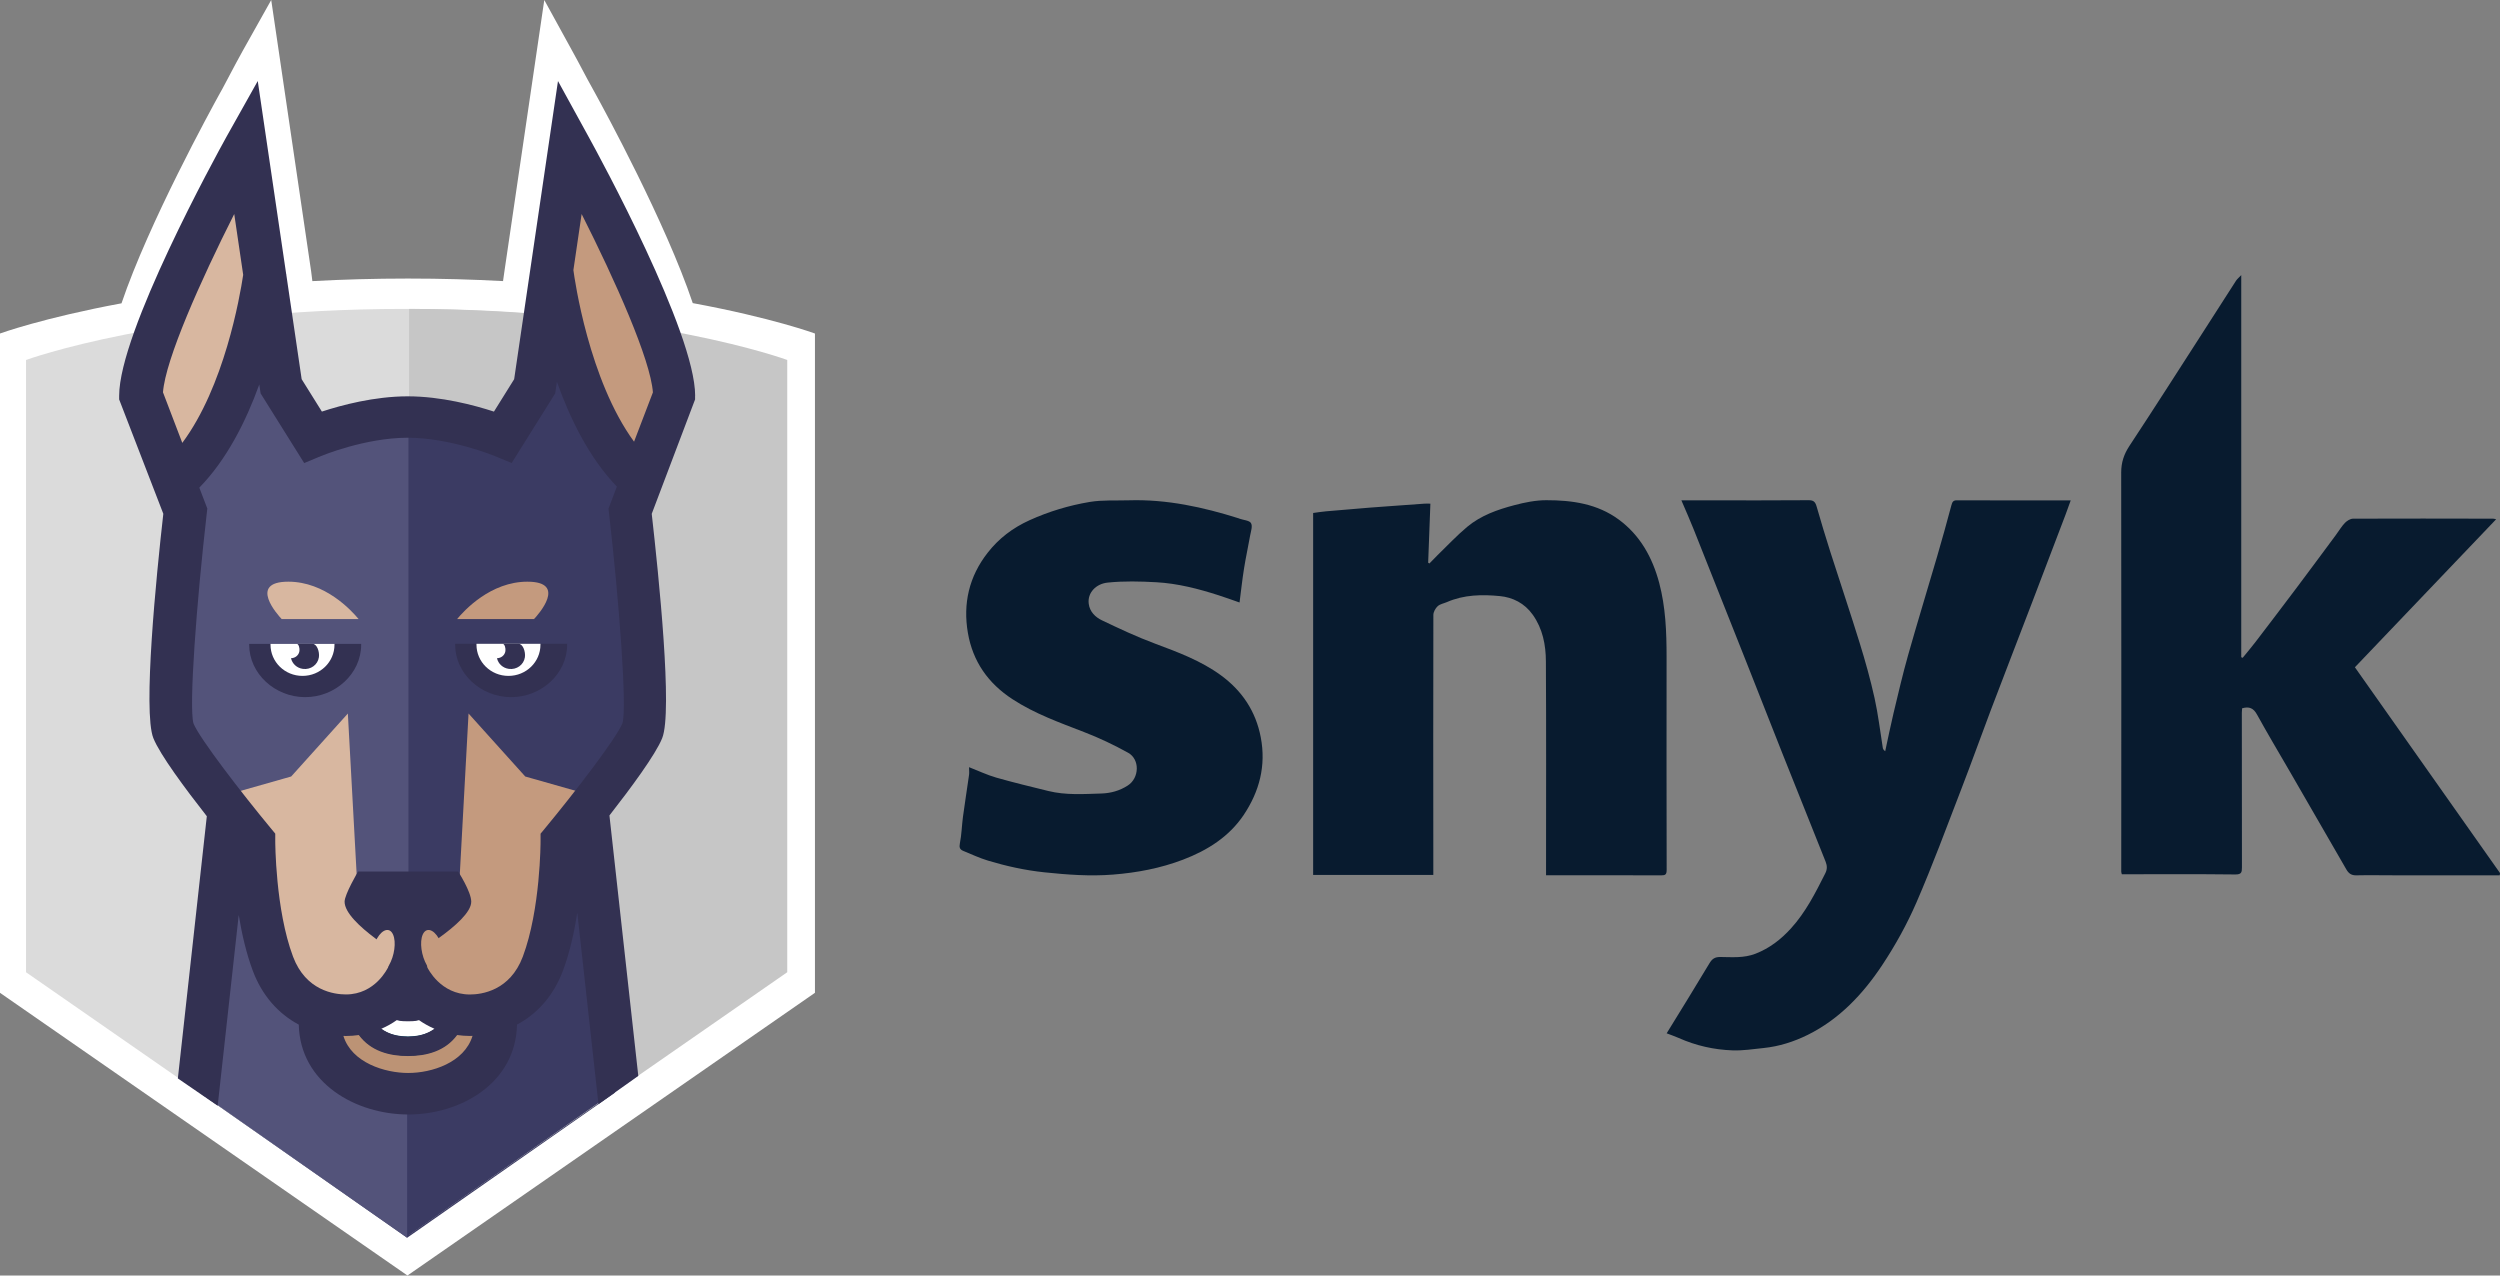
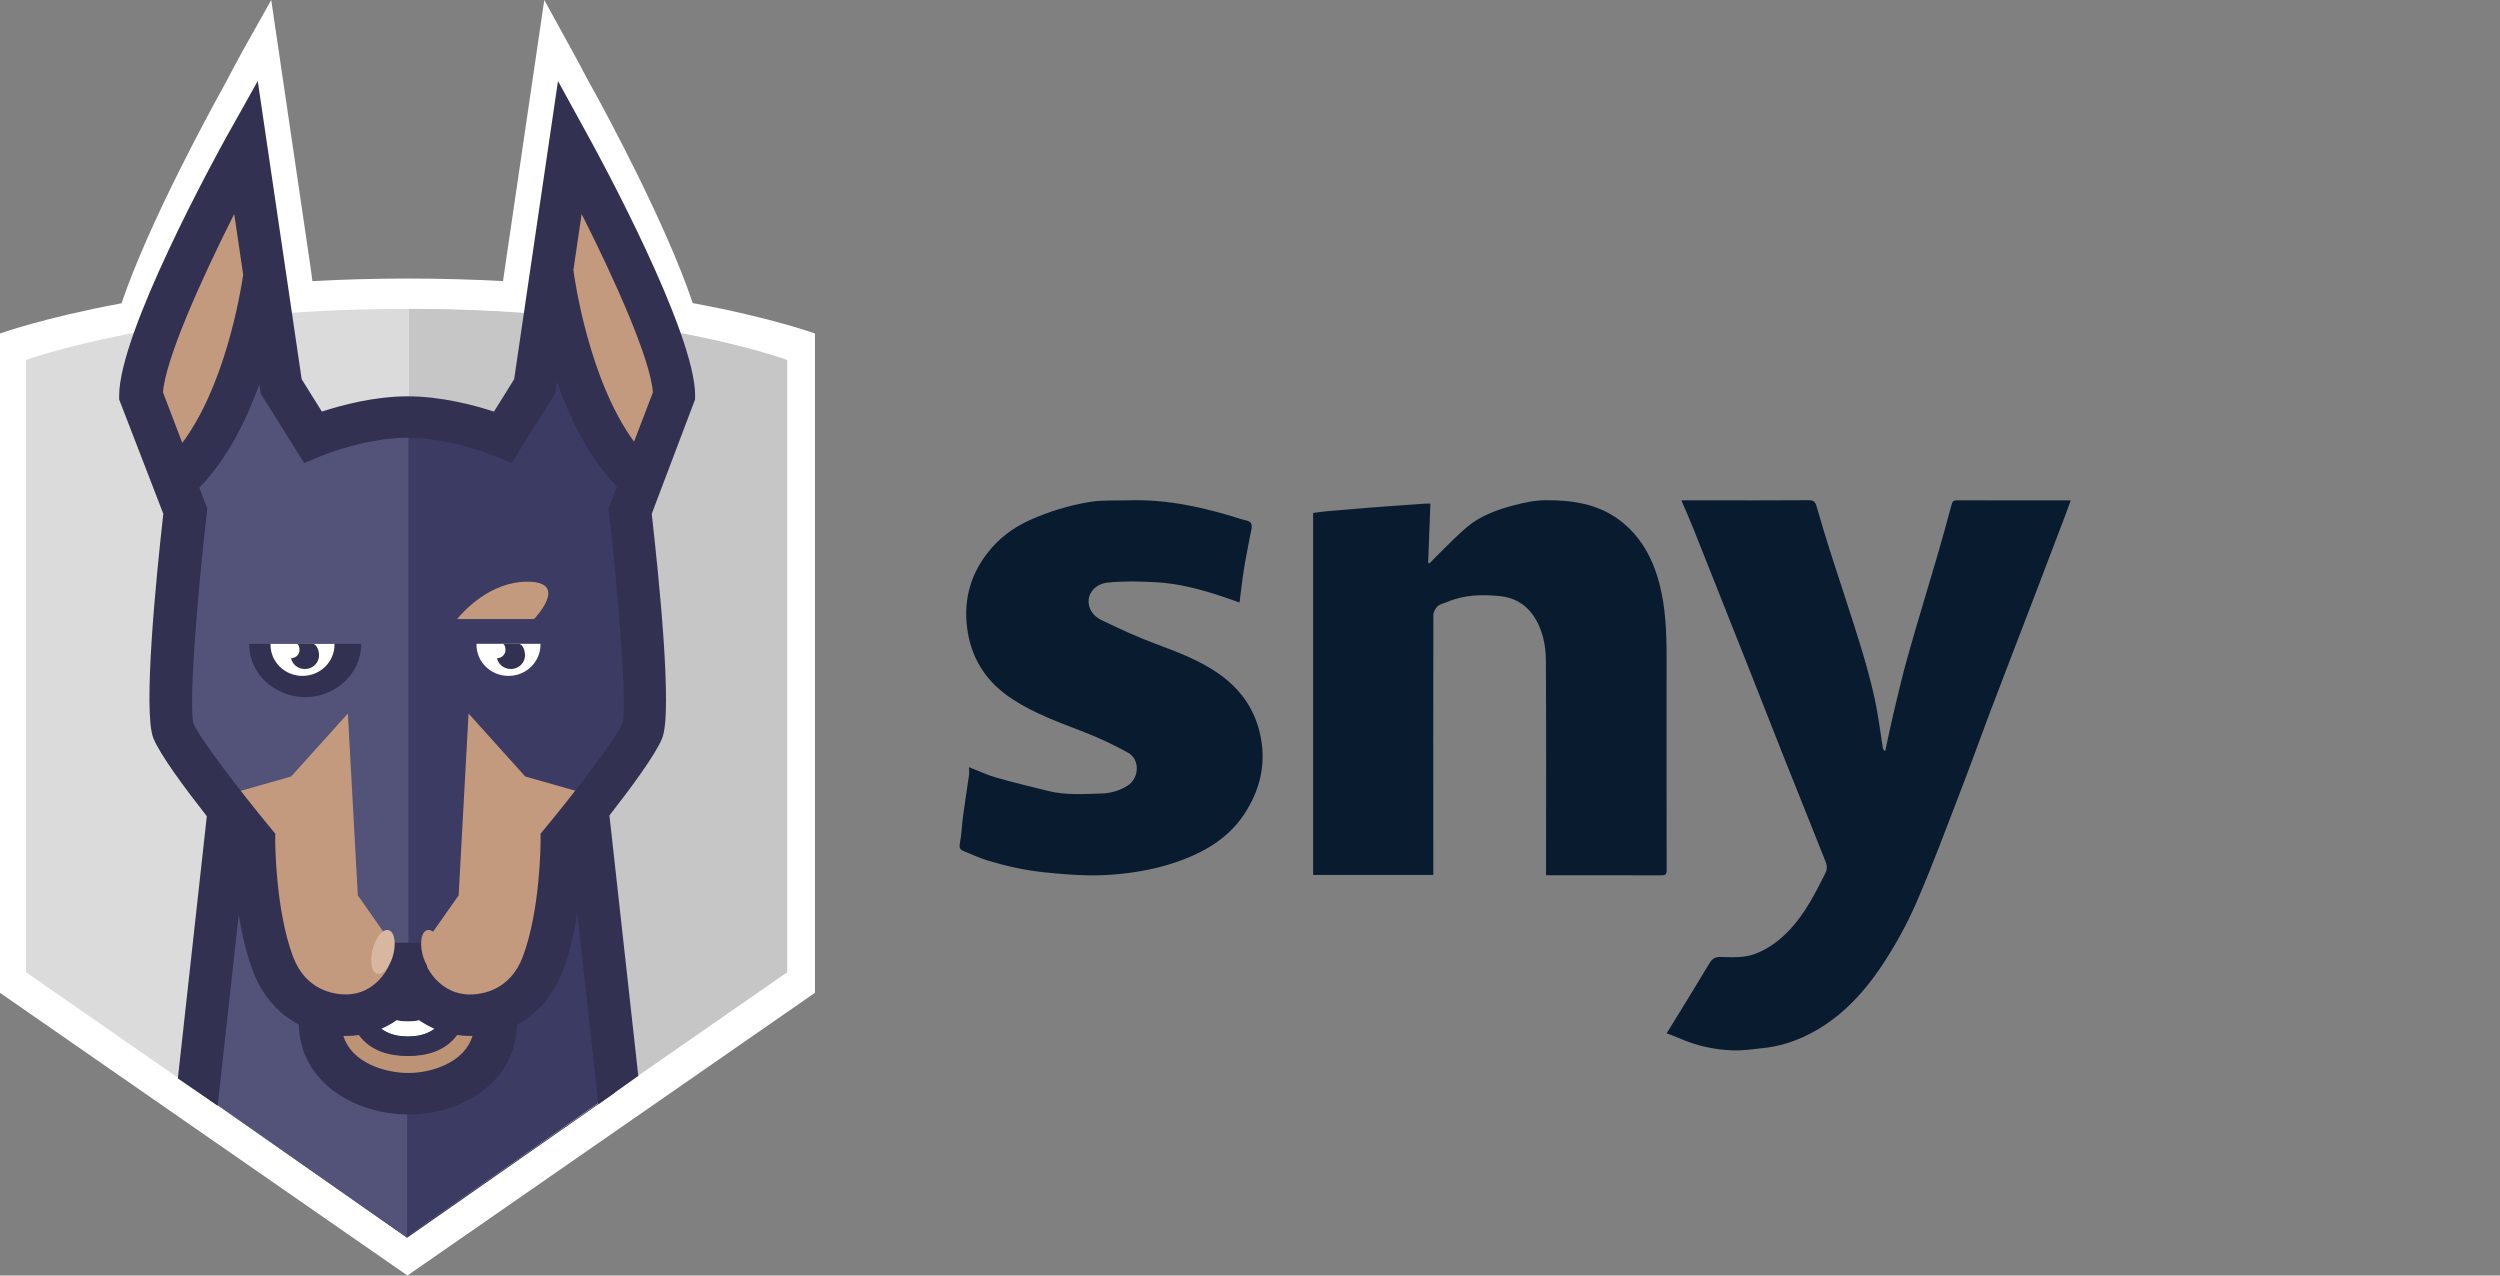
<svg xmlns="http://www.w3.org/2000/svg" width="98" height="50" viewBox="0 0 98 50" fill="none">
  <rect x="0" y="0" width="98" height="50" fill="#808080" stroke="none" />
-   <path d="M92.313 26.158C94.21 28.846 96.103 31.529 97.994 34.215C98.011 34.238 97.988 34.288 97.986 34.312C96.584 34.312 95.2 34.312 93.813 34.312C93.332 34.312 92.85 34.302 92.369 34.313C92.173 34.319 92.065 34.236 91.974 34.077C91.239 32.798 90.499 31.521 89.762 30.246C89.332 29.503 88.891 28.767 88.477 28.014C88.339 27.76 88.169 27.683 87.89 27.766C87.886 27.822 87.88 27.883 87.88 27.943C87.88 29.961 87.879 31.977 87.884 33.996C87.884 34.194 87.869 34.281 87.619 34.279C86.144 34.261 84.669 34.271 83.176 34.271C83.171 34.244 83.153 34.208 83.153 34.171C83.153 28.956 83.161 23.741 83.151 18.526C83.151 18.129 83.257 17.809 83.473 17.48C84.439 16.015 85.383 14.536 86.332 13.061C86.773 12.377 87.208 11.689 87.651 11.006C87.696 10.936 87.765 10.884 87.857 10.784V25.763C87.877 25.771 87.894 25.778 87.913 25.786C88.079 25.58 88.252 25.38 88.412 25.17C88.955 24.459 89.496 23.749 90.033 23.034C90.549 22.347 91.06 21.655 91.572 20.964C91.687 20.808 91.787 20.637 91.92 20.498C92.001 20.415 92.132 20.332 92.242 20.332C94.071 20.325 95.9 20.328 97.73 20.332C97.759 20.332 97.788 20.342 97.849 20.355C95.987 22.304 94.146 24.234 92.307 26.162L92.313 26.158Z" fill="#081B2F" />
  <path d="M65.91 19.614C66.333 19.614 66.702 19.614 67.073 19.614C68.351 19.614 69.629 19.618 70.907 19.608C71.083 19.608 71.156 19.67 71.206 19.837C71.38 20.44 71.56 21.043 71.751 21.64C72.132 22.833 72.533 24.017 72.902 25.214C73.122 25.922 73.322 26.641 73.483 27.366C73.625 28.007 73.701 28.662 73.805 29.311C73.813 29.356 73.832 29.398 73.9 29.448C74.01 28.946 74.11 28.442 74.229 27.945C74.411 27.186 74.587 26.426 74.799 25.677C75.163 24.39 75.556 23.112 75.931 21.828C76.128 21.155 76.316 20.478 76.497 19.799C76.531 19.672 76.571 19.61 76.711 19.612C78.178 19.618 79.644 19.616 81.172 19.616C81.098 19.819 81.035 19.998 80.969 20.175C80.537 21.312 80.104 22.449 79.67 23.585C79.129 25.001 78.58 26.414 78.042 27.831C77.65 28.866 77.279 29.91 76.88 30.941C76.308 32.424 75.757 33.919 75.125 35.376C74.754 36.23 74.297 37.056 73.786 37.827C73.027 38.973 72.097 39.955 70.865 40.566C70.314 40.838 69.737 41.021 69.129 41.083C68.726 41.125 68.32 41.189 67.919 41.175C67.188 41.149 66.478 40.99 65.801 40.687C65.644 40.617 65.481 40.564 65.333 40.506C65.909 39.568 66.467 38.672 67.008 37.765C67.116 37.584 67.224 37.514 67.431 37.514C67.894 37.518 68.358 37.564 68.817 37.385C69.366 37.172 69.814 36.825 70.208 36.391C70.782 35.76 71.166 35 71.55 34.237C71.632 34.076 71.626 33.937 71.564 33.778C70.996 32.36 70.428 30.943 69.865 29.523C69.388 28.321 68.919 27.117 68.442 25.914C67.762 24.198 67.082 22.48 66.399 20.767C66.251 20.396 66.09 20.032 65.914 19.622L65.91 19.614Z" fill="#081B2F" />
  <path d="M60.605 34.31C60.605 34.206 60.605 34.117 60.605 34.028C60.605 31.327 60.615 28.626 60.599 25.925C60.596 25.278 60.474 24.648 60.085 24.099C59.761 23.642 59.298 23.417 58.798 23.367C58.101 23.299 57.39 23.309 56.719 23.602C56.597 23.655 56.451 23.677 56.357 23.763C56.27 23.842 56.188 23.988 56.188 24.105C56.18 27.299 56.184 30.495 56.186 33.689C56.186 33.886 56.186 34.081 56.186 34.298H51.475V20.109C51.639 20.087 51.806 20.059 51.976 20.044C52.546 19.994 53.114 19.948 53.683 19.9C53.941 19.878 54.2 19.863 54.457 19.843C54.918 19.809 55.382 19.775 55.843 19.743C55.913 19.739 55.984 19.743 56.071 19.743C56.041 20.523 56.012 21.291 55.984 22.058C56.001 22.068 56.016 22.078 56.033 22.088C56.134 21.983 56.235 21.877 56.338 21.776C56.727 21.4 57.099 21 57.512 20.654C58.05 20.205 58.701 19.976 59.361 19.803C59.77 19.694 60.199 19.608 60.62 19.608C61.625 19.608 62.614 19.745 63.46 20.37C64.289 20.982 64.775 21.848 65.042 22.854C65.293 23.803 65.33 24.773 65.33 25.75C65.328 28.532 65.326 31.317 65.333 34.099C65.333 34.284 65.28 34.314 65.116 34.314C63.624 34.308 62.132 34.31 60.605 34.31Z" fill="#081B2F" />
  <path d="M37.991 30.075C38.372 30.224 38.704 30.382 39.052 30.482C39.728 30.675 40.412 30.839 41.094 31.007C41.782 31.177 42.485 31.126 43.181 31.105C43.537 31.093 43.887 31.001 44.209 30.792C44.666 30.497 44.69 29.766 44.221 29.507C43.666 29.2 43.086 28.924 42.493 28.696C41.531 28.323 40.559 27.977 39.692 27.41C38.724 26.781 38.132 25.919 37.941 24.809C37.744 23.659 37.987 22.6 38.716 21.668C39.146 21.115 39.694 20.693 40.36 20.392C41.116 20.05 41.899 19.814 42.712 19.677C43.215 19.593 43.74 19.628 44.255 19.612C45.742 19.567 47.167 19.88 48.567 20.322C48.575 20.323 48.581 20.331 48.59 20.333C48.746 20.388 48.976 20.4 49.038 20.505C49.109 20.622 49.036 20.826 49.006 20.99C48.93 21.425 48.833 21.857 48.765 22.293C48.696 22.723 48.65 23.157 48.59 23.618C48.302 23.518 48.03 23.418 47.757 23.331C46.968 23.078 46.163 22.871 45.332 22.824C44.696 22.789 44.05 22.772 43.418 22.838C42.965 22.885 42.623 23.235 42.678 23.666C42.716 23.979 42.937 24.194 43.201 24.319C43.883 24.645 44.571 24.968 45.282 25.232C46.183 25.568 47.082 25.904 47.855 26.468C48.69 27.078 49.225 27.879 49.421 28.897C49.636 30.015 49.37 31.025 48.751 31.949C48.181 32.797 47.338 33.332 46.372 33.7C45.489 34.036 44.575 34.209 43.63 34.284C42.722 34.356 41.831 34.288 40.931 34.194C40.177 34.114 39.45 33.953 38.732 33.737C38.4 33.637 38.084 33.489 37.762 33.356C37.625 33.301 37.595 33.219 37.627 33.061C37.696 32.719 37.702 32.365 37.748 32.019C37.822 31.47 37.909 30.923 37.987 30.374C37.999 30.288 37.987 30.198 37.987 30.077L37.991 30.075Z" fill="#081B2F" />
  <g clip-path="url(#clip0_113_3919)">
    <path d="M27.156 11.882C26.092 8.719 23.672 4.277 23.328 3.652L23.027 3.105C22.731 2.541 22.51 2.137 22.427 1.987L21.336 0L19.774 10.632L19.719 11.019C18.551 10.956 17.308 10.919 15.992 10.919C14.677 10.919 13.419 10.956 12.245 11.02L12.196 10.632L11.648 6.905C11.648 6.899 10.632 0 10.632 0L9.519 1.985C9.418 2.168 9.115 2.72 8.719 3.479L8.623 3.65C8.278 4.277 5.834 8.728 4.763 11.89C1.674 12.463 -0.001 13.074 -0.001 13.074V38.918L15.972 50L31.946 38.918V13.074C31.946 13.074 30.266 12.456 27.156 11.882Z" fill="white" />
    <path d="M22.845 31.947H15.96V20.655L8.974 31.616L7.887 42.873L15.852 48.444L15.96 48.52L24.105 42.832L22.845 31.947Z" fill="#3B3B63" />
    <path d="M15.841 48.404L1.02 38.112V14.111C1.02 14.111 6.5 12.109 15.863 12.109C25.224 12.109 30.666 14.111 30.666 14.111V38.112L15.842 48.404H15.841Z" fill="#DBDBDB" />
    <path d="M16.057 12.109C16.05 12.109 16.044 12.109 16.037 12.109V48.403L30.86 38.111V14.111C30.86 14.111 25.419 12.109 16.057 12.109Z" fill="#C6C6C6" />
    <path d="M24.065 42.809L22.807 31.947H15.921V48.494L24.065 42.809Z" fill="#3B3B63" />
    <path d="M7.887 42.873L15.96 48.52V20.655L8.974 31.616L7.887 42.873Z" fill="#53537A" />
    <path d="M19.434 39.663C19.434 41.526 17.648 42.45 16.009 42.45C14.369 42.45 12.547 41.527 12.547 39.663" fill="#BC9375" />
    <path d="M18.43 38.608C18.43 40.792 17.222 41.377 15.991 41.377C14.761 41.377 13.551 40.792 13.551 38.608" fill="#073251" />
    <path d="M15.991 40.627C14.676 40.627 14.036 39.687 14.036 37.755H14.663C14.663 40.017 15.56 40.017 15.991 40.017C16.422 40.017 17.319 40.017 17.319 37.755H17.947C17.947 39.687 17.306 40.627 15.991 40.627Z" fill="white" />
    <path d="M26.434 15.493C26.434 13.137 22.344 5.723 22.344 5.723L20.962 15.125L19.72 17.11L15.999 17.257L15.984 17.286V17.257L12.262 17.11L11.021 15.125L9.638 5.723C9.638 5.723 5.548 13.137 5.548 15.493L7.277 20.021C7.277 20.021 6.404 27.626 6.803 28.622C7.199 29.617 9.956 32.949 9.956 32.949C9.956 32.949 9.947 35.748 10.702 37.761C11.241 39.199 12.427 39.781 13.564 39.781C15.303 39.781 15.985 38.226 15.985 38.226C15.985 38.226 16.682 39.781 18.422 39.781C19.558 39.781 20.743 39.199 21.282 37.761C22.036 35.749 22.029 32.949 22.029 32.949C22.029 32.949 24.784 29.619 25.182 28.622C25.58 27.626 24.708 20.021 24.708 20.021L26.435 15.493H26.434Z" fill="#C49A7E" />
-     <path d="M15.991 17.273L15.984 17.287V17.258L12.262 17.111L11.022 15.126L9.638 5.724C9.638 5.724 5.548 13.138 5.548 15.494L7.275 20.022C7.275 20.022 6.403 27.627 6.801 28.623C7.199 29.619 9.955 32.95 9.955 32.95C9.955 32.95 9.947 35.749 10.701 37.762C11.24 39.2 12.427 39.782 13.561 39.782C15.302 39.782 15.984 38.227 15.984 38.227C15.984 38.227 15.987 38.233 15.991 38.242V17.273Z" fill="#D8B7A0" />
    <path d="M24.744 20.466C24.427 19.821 24.878 18.292 24.878 18.292C22.296 15.714 21.649 10.34 21.649 10.34C21.168 12.034 20.119 17.028 20.119 17.028C20.119 17.028 18.191 16.328 16 16.325H15.984C15.863 16.325 15.744 16.328 15.626 16.332V37.403L15.789 37.636V37.522H15.89H16.091H16.193V37.636L17.979 35.098L18.367 27.97L20.59 30.439L23.453 31.252C23.453 31.252 24.523 30.509 24.523 30.511C24.979 29.891 25.128 29.363 25.24 29.089C25.638 28.092 24.744 20.465 24.744 20.465" fill="#3B3B63" />
    <path d="M16.011 16.325C16.011 16.325 16.006 16.325 16.003 16.325C13.81 16.328 11.883 17.028 11.883 17.028C11.883 17.028 10.835 12.034 10.353 10.34C10.353 10.34 9.708 15.715 7.124 18.292C7.124 18.292 7.575 19.821 7.258 20.466C7.258 20.466 6.364 28.093 6.763 29.089C6.872 29.363 7.025 29.891 7.479 30.511C7.479 30.509 8.551 31.252 8.551 31.252L11.414 30.439L13.636 27.97L14.026 35.098L15.81 37.636V37.522H15.912H16.012V16.326L16.011 16.325Z" fill="#53537A" />
-     <path d="M21.186 25.237H17.842V25.271C17.842 26.408 18.851 27.328 20.037 27.328C21.223 27.328 22.232 26.408 22.232 25.271V25.237H21.186Z" fill="#333152" />
    <path d="M18.678 25.237V25.271C18.678 25.947 19.237 26.495 19.932 26.495C20.627 26.495 21.186 25.948 21.186 25.271V25.237H18.677H18.678Z" fill="white" />
    <path d="M20.319 25.237H19.731C19.731 25.237 19.72 25.239 19.715 25.24C19.787 25.255 19.828 25.416 19.812 25.522C19.789 25.686 19.645 25.8 19.482 25.802C19.529 26.016 19.709 26.188 19.947 26.22C20.252 26.262 20.532 26.059 20.576 25.764C20.607 25.546 20.5 25.235 20.32 25.235" fill="#333152" />
    <path d="M13.112 25.237H9.768V25.271C9.768 26.408 10.778 27.328 11.963 27.328C13.147 27.328 14.158 26.408 14.158 25.271V25.237H13.112Z" fill="#333152" />
    <path d="M10.604 25.237V25.271C10.604 25.947 11.164 26.495 11.858 26.495C12.552 26.495 13.112 25.948 13.112 25.271V25.237H10.604Z" fill="white" />
    <path d="M12.245 25.237H11.656C11.656 25.237 11.646 25.239 11.641 25.24C11.713 25.255 11.753 25.416 11.738 25.522C11.714 25.686 11.572 25.8 11.407 25.802C11.456 26.016 11.634 26.188 11.873 26.22C12.177 26.262 12.458 26.059 12.501 25.764C12.532 25.546 12.424 25.235 12.245 25.235" fill="#333152" />
    <path d="M20.934 24.267C21.074 24.118 22.267 22.802 20.672 22.802C19.231 22.802 18.194 23.933 17.919 24.267H20.934Z" fill="#C49A7E" />
-     <path d="M14.056 24.267C13.781 23.933 12.744 22.802 11.303 22.802C9.709 22.802 10.901 24.118 11.041 24.267H14.056Z" fill="#D8B7A0" />
    <path d="M8.998 25.225H15.098V24.668H8.998V25.225Z" fill="#53537A" />
    <path d="M24.855 17.314C23.082 14.889 22.525 10.947 22.477 10.588L22.8 8.389C24.116 10.996 25.499 14.088 25.594 15.381L24.855 17.314ZM24.402 28.346C24.16 28.95 22.487 31.114 21.376 32.456L21.19 32.681V32.968C21.19 32.994 21.19 35.644 20.495 37.499C19.992 38.84 18.876 38.984 18.419 38.984C17.265 38.984 16.767 37.955 16.75 37.918L16.684 36.954H15.28L15.216 37.912C15.196 37.955 14.709 38.982 13.561 38.982C13.105 38.982 11.989 38.839 11.486 37.498C10.793 35.65 10.79 32.993 10.79 32.966V32.679L10.605 32.455C9.494 31.114 7.822 28.95 7.585 28.36C7.397 27.722 7.707 23.591 8.105 20.128L8.127 19.936L7.813 19.116C8.889 18.018 9.644 16.51 10.164 15.072L10.216 15.422L11.924 18.152L12.592 17.874C12.609 17.867 14.32 17.159 15.982 17.159C17.645 17.159 19.374 17.868 19.39 17.875L20.057 18.151L21.764 15.422L21.831 14.967C22.347 16.418 23.101 17.954 24.181 19.075L23.853 19.936L23.875 20.128C24.272 23.591 24.584 27.722 24.401 28.344L24.402 28.346ZM14.95 40.327C15.174 40.23 15.376 40.115 15.553 39.989C15.715 40.035 15.871 40.035 15.991 40.035C16.111 40.035 16.264 40.035 16.425 39.99C16.604 40.115 16.806 40.23 17.029 40.327C16.75 40.53 16.404 40.645 15.992 40.645C15.581 40.645 15.231 40.531 14.95 40.327ZM16.01 42.061C15.091 42.061 13.786 41.663 13.461 40.608C13.495 40.608 13.528 40.611 13.561 40.611C13.739 40.611 13.905 40.596 14.066 40.573C14.531 41.203 15.256 41.397 15.991 41.397C16.726 41.397 17.454 41.205 17.92 40.573C18.08 40.594 18.245 40.61 18.421 40.61C18.456 40.61 18.488 40.608 18.523 40.606C18.201 41.662 16.913 42.06 16.01 42.06V42.061ZM6.389 15.381C6.484 14.09 7.866 10.996 9.182 8.389L9.533 10.773C9.399 11.663 8.787 15.158 7.146 17.361L6.389 15.379V15.381ZM27.25 15.513C27.25 13.025 23.5 6.136 23.072 5.36L21.873 3.177L20.155 14.865L19.363 16.135C18.598 15.885 17.295 15.536 15.984 15.536C14.672 15.536 13.38 15.884 12.618 16.134L11.825 14.864L11.223 10.767C11.223 10.76 11.224 10.751 11.224 10.746H11.219L10.104 3.176L8.88 5.358C8.451 6.135 4.671 13.024 4.671 15.512V15.658L6.402 20.141C6.125 22.586 5.597 27.896 6.011 28.934C6.27 29.583 7.265 30.922 8.107 31.996L6.972 42.274L8.533 43.345L9.358 35.868C9.477 36.595 9.652 37.364 9.911 38.057C10.269 39.013 10.902 39.736 11.712 40.165C11.761 42.453 13.947 43.688 16.007 43.688C18.068 43.688 20.219 42.453 20.267 40.164C21.075 39.736 21.707 39.012 22.065 38.057C22.336 37.336 22.513 36.532 22.63 35.78L23.46 43.284L25.021 42.175L23.89 31.966C24.725 30.896 25.703 29.577 25.958 28.935C26.374 27.897 25.823 22.587 25.548 20.142L27.247 15.658V15.512L27.25 15.513Z" fill="#333152" />
-     <path d="M17.959 34.163H14.036C14.036 34.163 13.508 35.057 13.508 35.347C13.508 36.209 15.922 37.581 15.922 37.581C15.922 37.581 18.473 36.169 18.473 35.347C18.473 34.955 17.959 34.163 17.959 34.163Z" fill="#333152" />
    <path d="M17.203 36.79C16.985 36.412 16.701 36.344 16.571 36.635C16.442 36.926 16.517 37.468 16.735 37.844C16.953 38.222 17.236 38.291 17.365 38C17.495 37.709 17.421 37.167 17.202 36.79" fill="#C49A7E" />
    <path d="M14.778 36.79C14.558 37.167 14.486 37.709 14.615 38C14.744 38.291 15.026 38.222 15.246 37.844C15.464 37.468 15.538 36.926 15.408 36.635C15.28 36.344 14.996 36.412 14.778 36.79Z" fill="#D8B7A0" />
  </g>
  <defs>
    <clipPath id="clip0_113_3919">
      <rect width="73.254" height="50" fill="white" transform="translate(-0.001)" />
    </clipPath>
  </defs>
</svg>